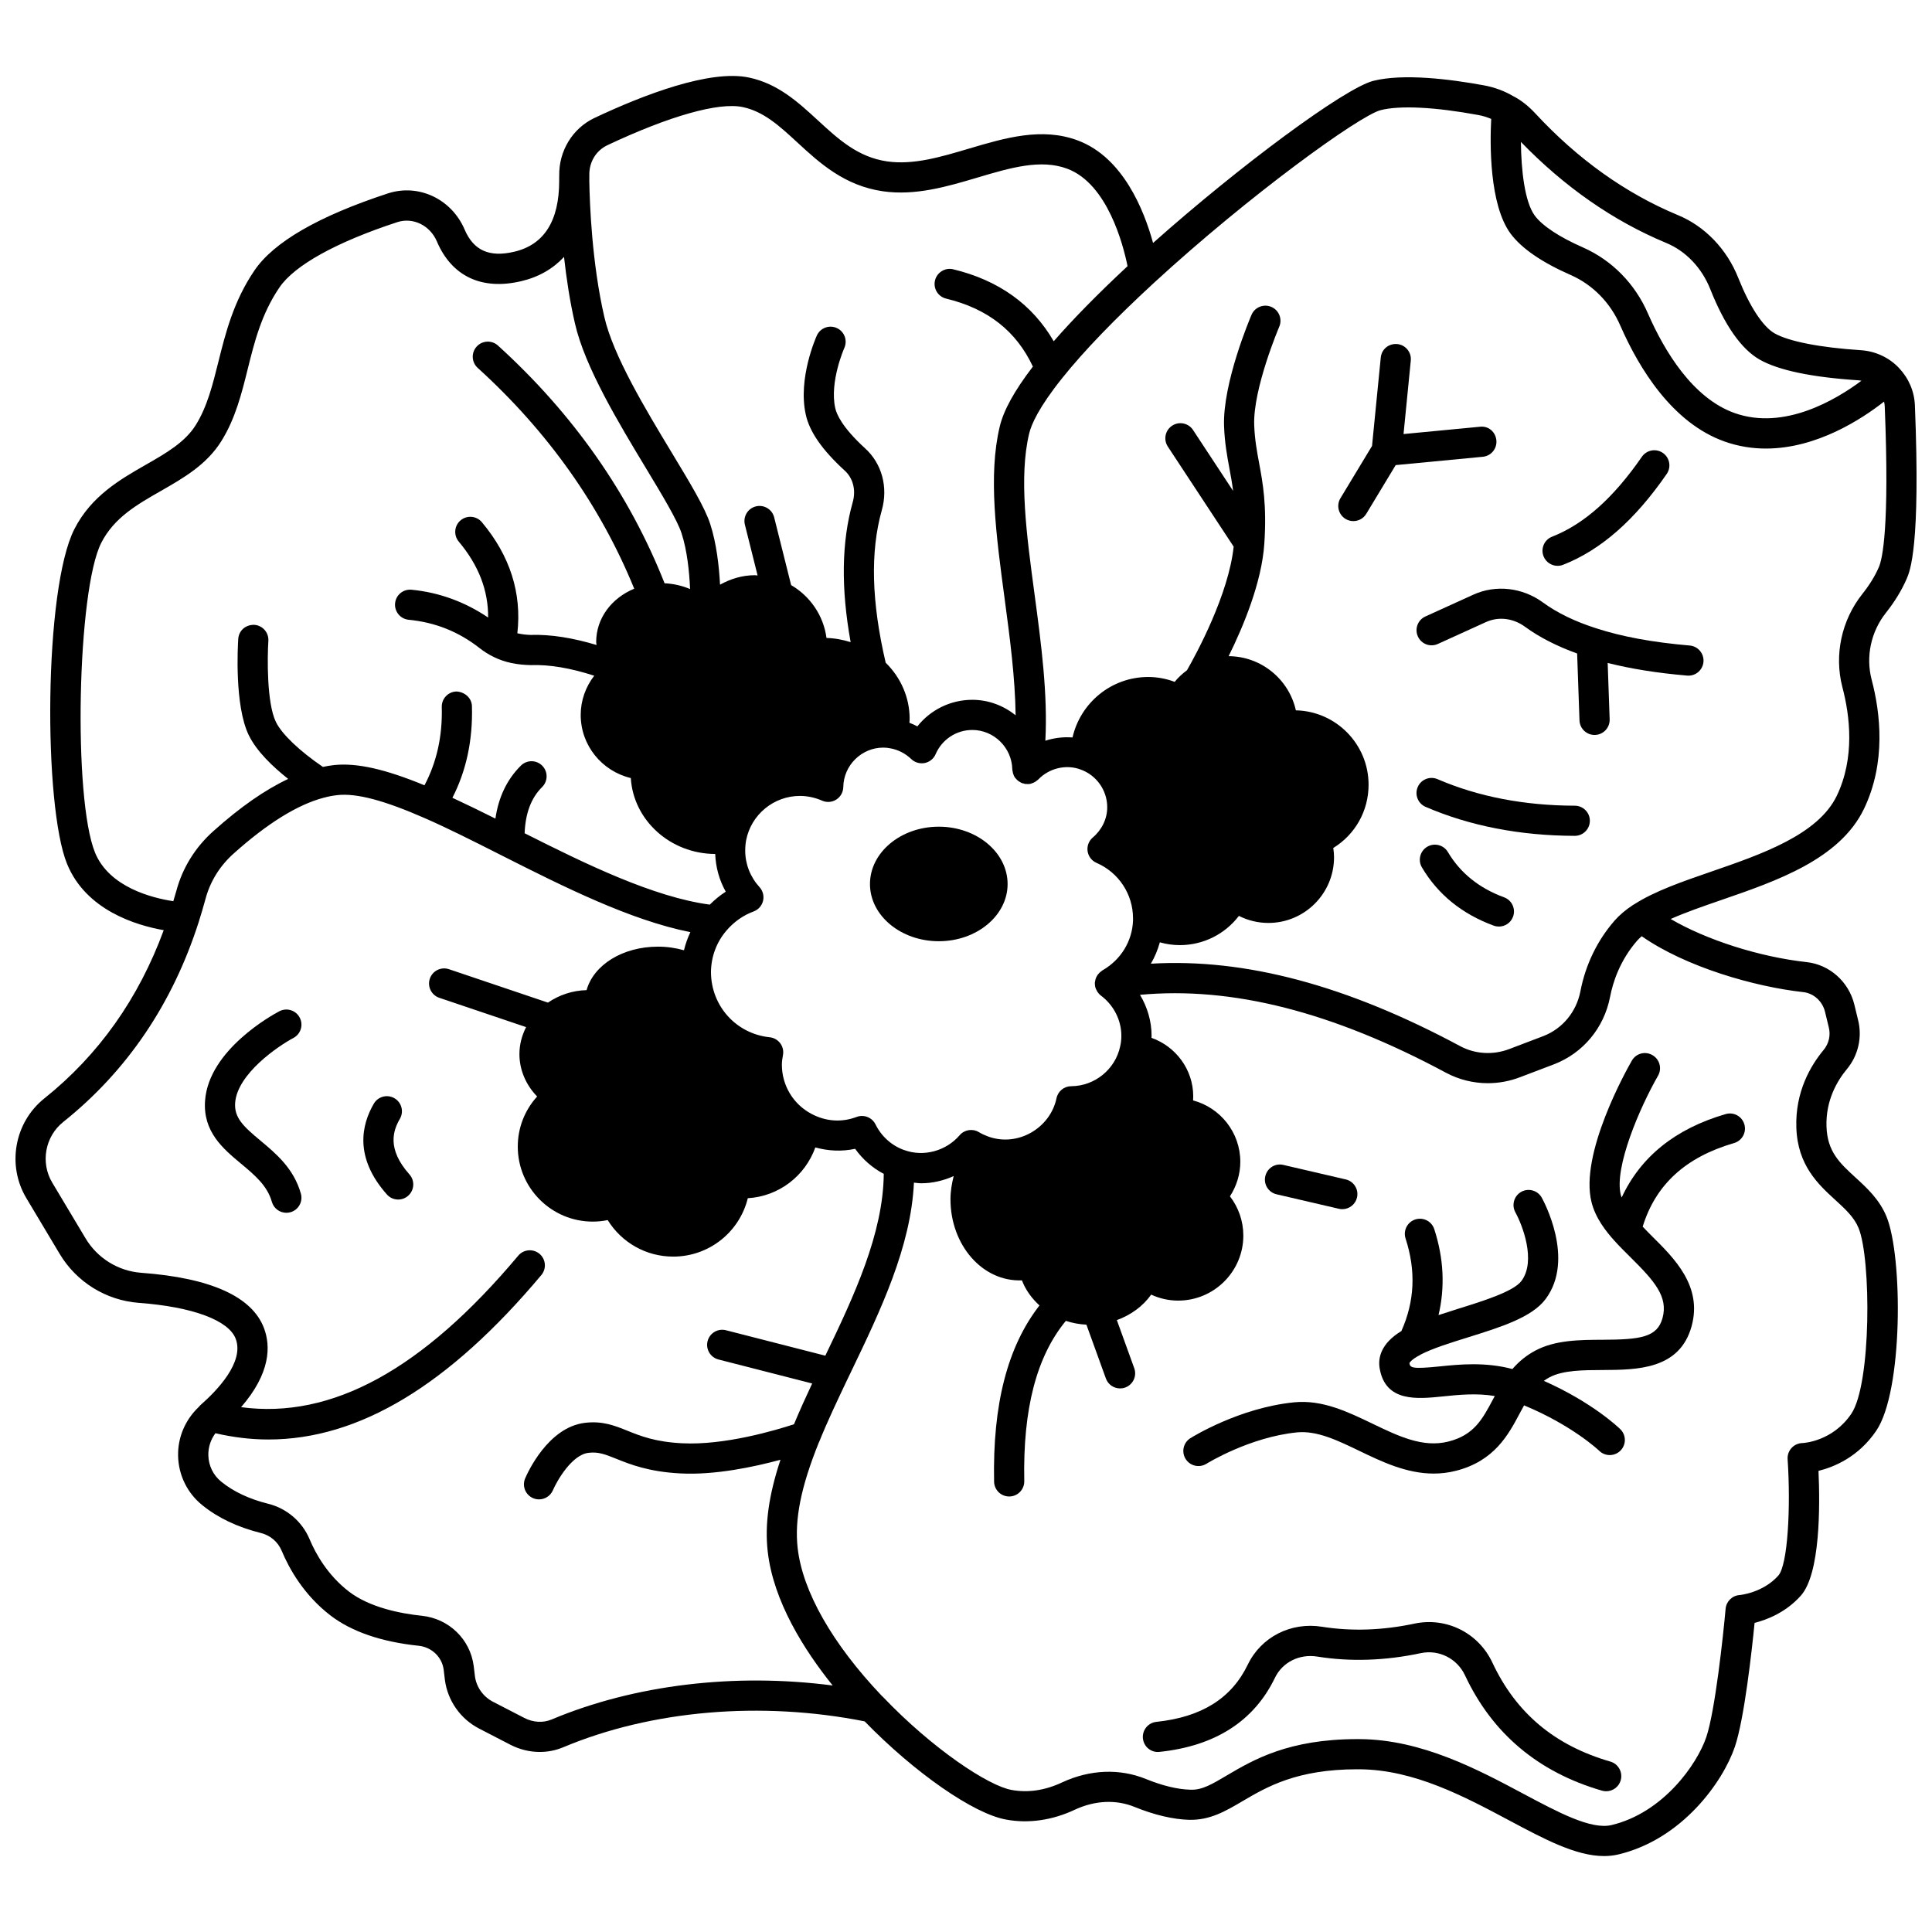
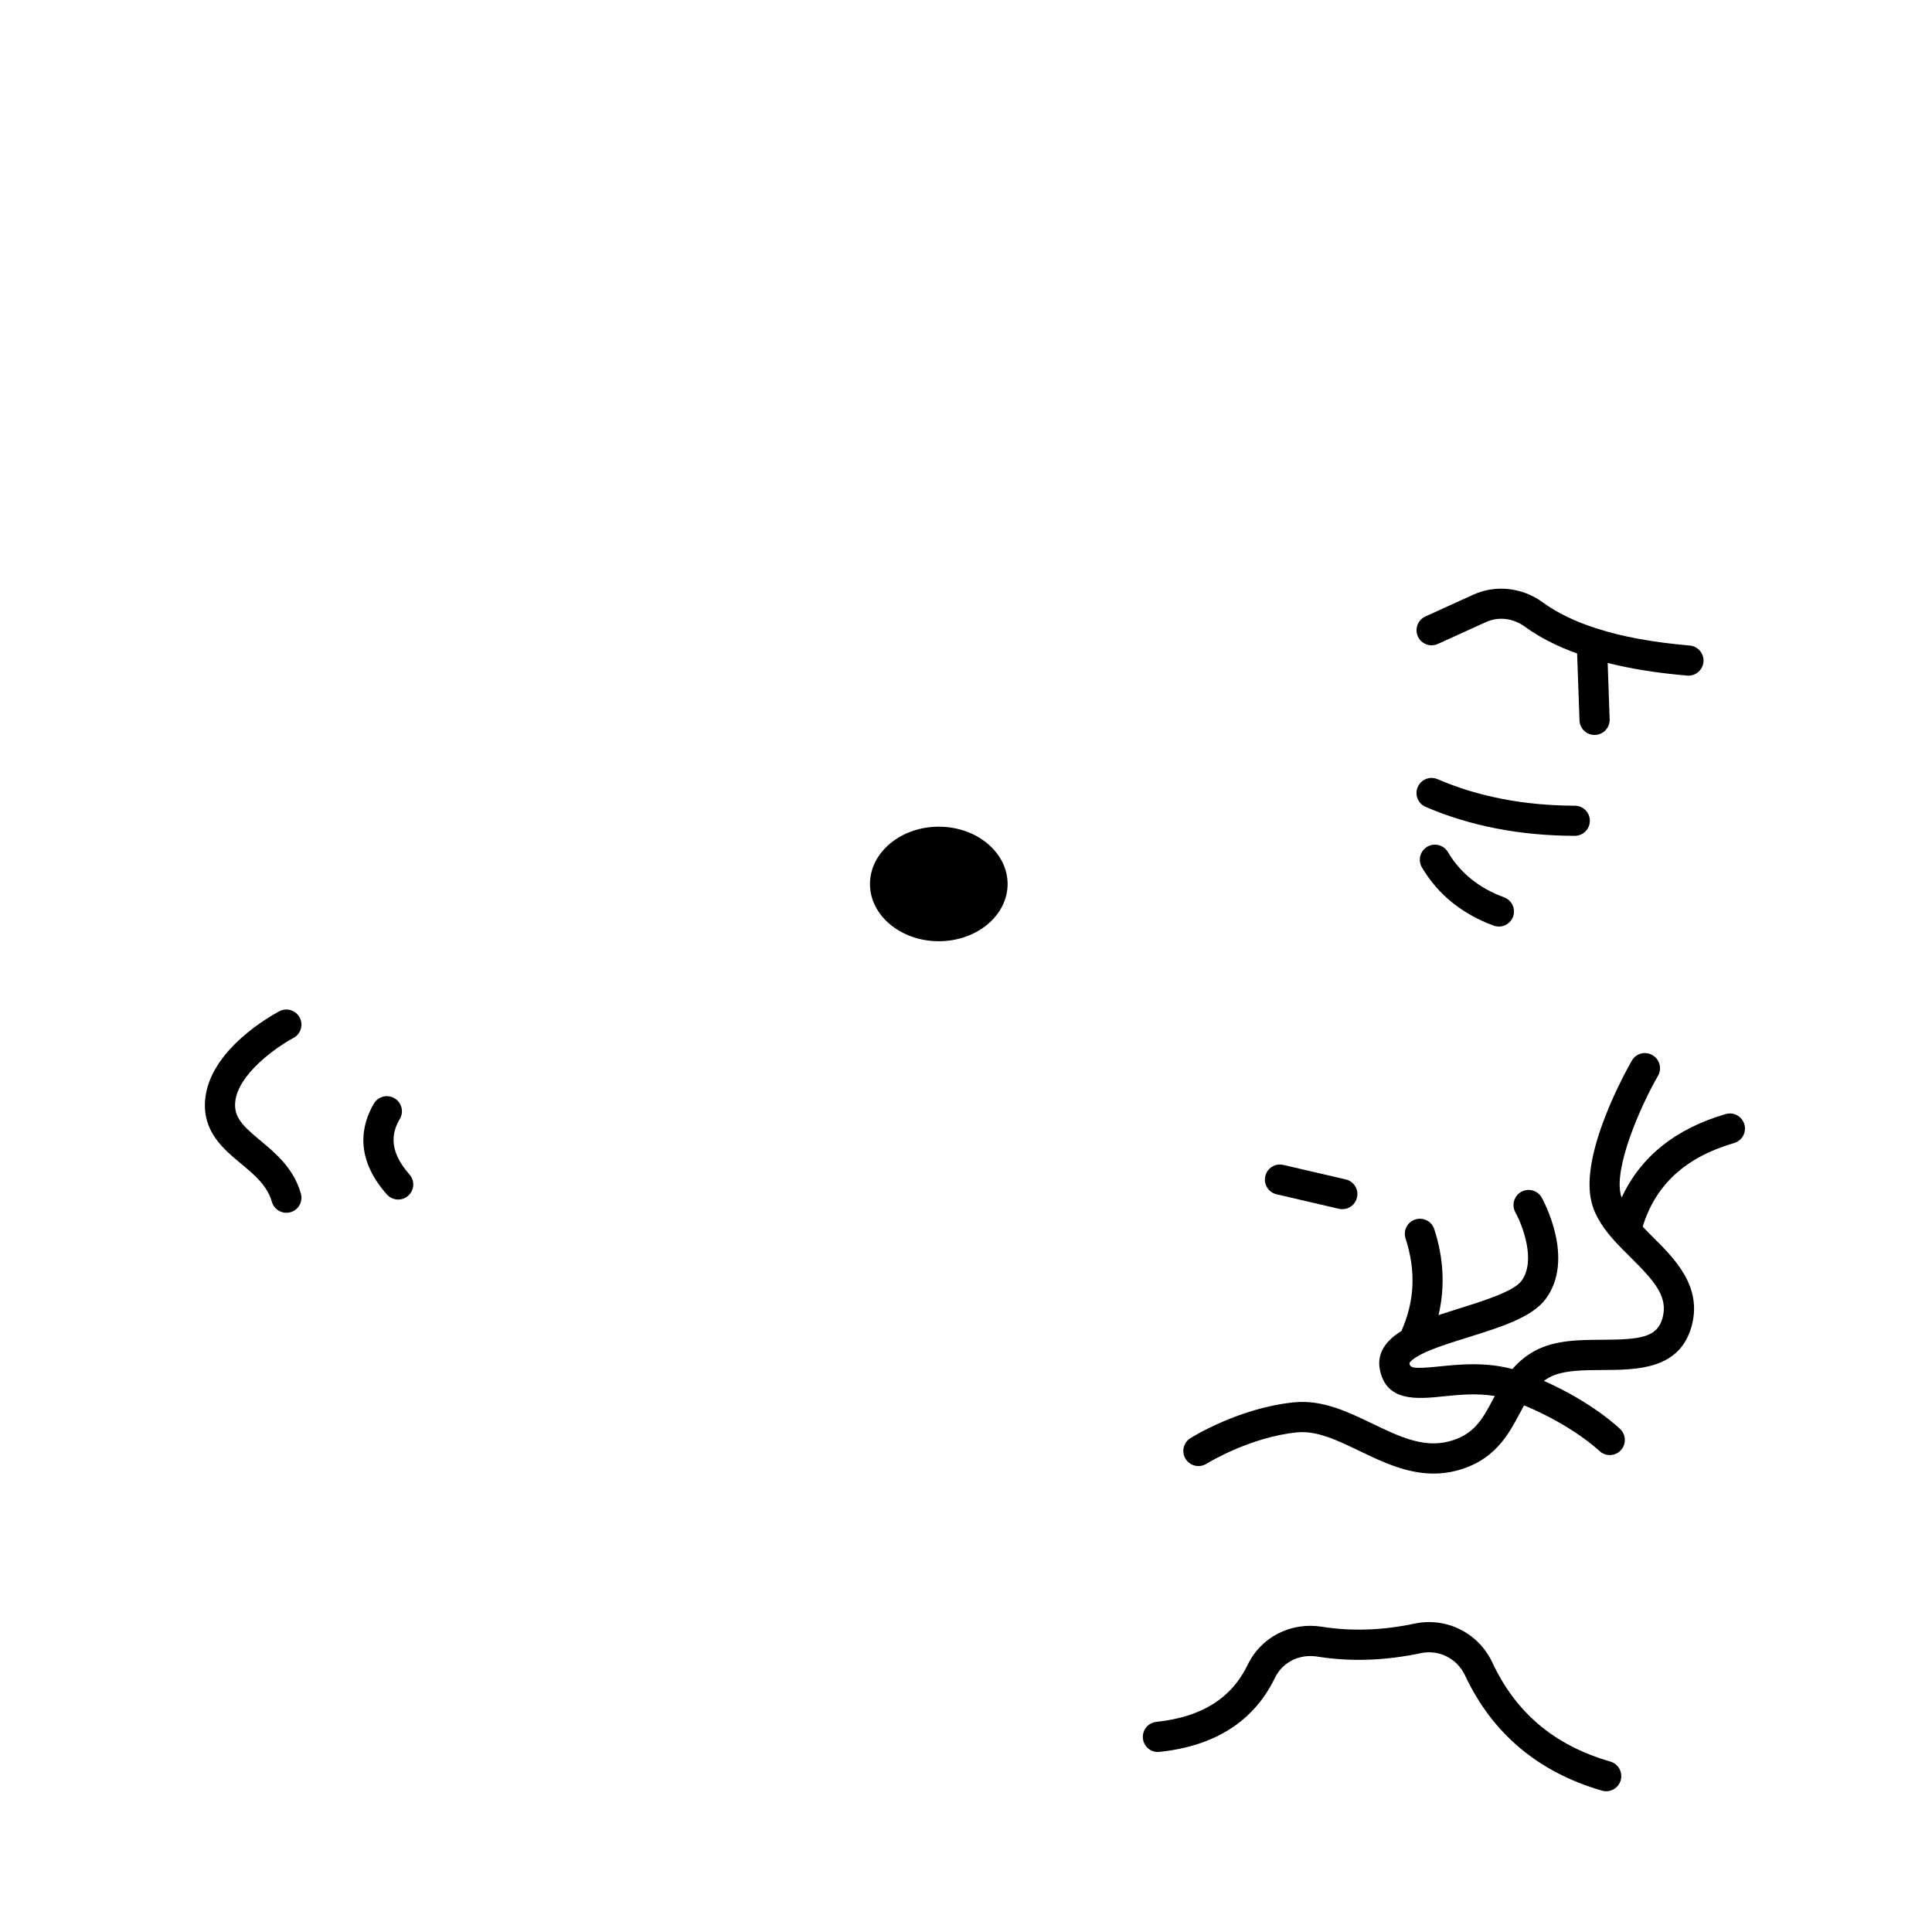
<svg xmlns="http://www.w3.org/2000/svg" width="800px" height="800px" version="1.1" viewBox="144 144 512 512">
  <defs>
    <clipPath id="a">
-       <path d="m148.09 164h503.81v472h-503.81z" />
-     </clipPath>
+       </clipPath>
  </defs>
  <path d="m392.79 363.08c-10.059 0-18.238 6.816-18.238 15.199 0 8.355 8.18 15.156 18.238 15.156 10.051 0 18.234-6.797 18.234-15.156-0.004-8.383-8.188-15.199-18.234-15.199z" />
  <g clip-path="url(#a)">
    <path d="m649.26 297.46c0.918-2.117 3.723-8.551 2.207-46.027-0.152-3.711-1.602-7.125-4.199-9.898-2.617-2.777-6.203-4.457-10.094-4.727-10.801-0.695-19.148-2.328-22.902-4.473-3.098-1.781-6.594-7.117-9.59-14.637-3.039-7.703-8.93-13.809-16.133-16.738-13.754-5.738-26.418-14.77-37.621-26.848-1.703-1.855-3.598-3.375-5.488-4.418-0.051-0.031-0.109-0.047-0.16-0.078-0.055-0.031-0.113-0.055-0.168-0.082-2.367-1.402-5.012-2.402-7.879-2.922-8.961-1.648-21.324-3.191-29.305-1.184-7.637 1.969-35.344 22.48-58.352 42.957-2.363-8.633-7.938-22.652-19.902-27.148-9.539-3.598-19.355-0.68-28.844 2.133-7.602 2.258-14.766 4.387-21.699 3.406-7.781-1.121-12.918-5.856-18.363-10.867-5.195-4.781-10.566-9.734-18.281-11.359-10.363-2.191-27.988 4.594-40.93 10.699-5.848 2.766-9.492 8.781-9.352 15.352 0 0.02-0.012 0.035-0.012 0.055v1.277c0 10.613-4.008 16.93-11.91 18.777-6.598 1.555-10.793-0.324-13.168-5.922-3.473-8.07-12.191-12.184-20.312-9.535-18.363 6.016-30.262 12.891-35.371 20.422-5.566 8.176-7.68 16.695-9.555 24.203-1.516 6.086-2.941 11.84-5.973 16.727-2.859 4.609-7.906 7.492-13.242 10.547-6.777 3.879-14.465 8.273-18.949 17.059-8.105 15.898-8.238 73.324-1.938 88.738 5 12.227 18.176 16.242 25.613 17.555-6.629 18.066-17.223 33.074-31.645 44.59-7.918 6.34-9.973 17.691-4.769 26.406l8.789 14.703c4.457 7.527 12.324 12.414 21.047 13.066 14.215 1.051 23.809 4.613 25.66 9.535 2.305 6.141-4.879 13.652-9.367 17.578-0.16 0.141-0.273 0.32-0.43 0.465-0.035 0.043-0.074 0.074-0.113 0.121-3.488 3.359-5.469 7.973-5.363 12.855 0.113 5.121 2.461 9.891 6.41 13.055 4.109 3.348 9.328 5.828 15.527 7.383 2.504 0.617 4.516 2.336 5.512 4.703 2.027 4.84 5.914 11.738 12.922 17.137 5.598 4.297 13.477 7.004 23.402 8.043 3.453 0.371 6.18 2.996 6.609 6.332l0.328 2.738c0.727 5.453 4.07 10.246 8.965 12.82l8.348 4.316c2.481 1.285 5.168 1.934 7.828 1.934 2.117 0 4.223-0.41 6.203-1.238 23.422-9.844 52.477-12.305 79.891-6.871 13.234 13.613 28.852 24.488 37.477 26.027 5.961 1.105 12.285 0.191 18.246-2.625 5.305-2.465 10.926-2.723 15.812-0.723 5.305 2.148 10.188 3.293 14.5 3.414 5.527 0.117 9.648-2.32 14.105-4.945 6.41-3.766 14.359-8.449 30.387-8.449 0.23 0 0.469 0 0.703 0.004 14.363 0.102 27.738 7.234 39.539 13.523 9.426 5.027 17.754 9.469 25.18 9.469 1.301 0 2.57-0.137 3.812-0.43 16.906-4.031 27.711-19.262 30.855-28.523 2.519-7.453 4.508-25.59 5.227-32.84 3.269-0.824 8.27-2.75 12.234-7.191 5.203-5.785 5.117-23.832 4.703-33.094 4.148-1.02 10.598-3.684 15.309-10.637 7.125-10.488 7.062-46.152 2.711-56.75-1.863-4.547-5.219-7.613-8.176-10.32-4.195-3.84-7.508-6.871-7.723-13.531-0.234-6.934 2.809-12.102 5.398-15.219 3.012-3.609 4.113-8.492 2.973-13.016l-1.004-4.144c-1.504-6.055-6.586-10.559-12.645-11.207-12.676-1.395-26.672-5.953-36.016-11.426 3.93-1.754 8.586-3.363 13.43-5.035 14.699-5.066 31.359-10.805 37.793-24.145 5.906-12.309 4.359-25.449 2.023-34.289-1.582-6.074-0.168-12.672 3.773-17.648 2.328-2.934 4.18-5.957 5.488-8.965zm-63.762-89.102c5.223 2.129 9.5 6.602 11.75 12.293 3.812 9.582 8.203 15.848 13.043 18.625 4.992 2.856 13.859 4.711 26.348 5.519 0.227 0.016 0.441 0.07 0.664 0.105-6.742 5.031-20.457 13.227-33.598 8.57-11.168-3.965-18.645-16.5-22.938-26.285-3.414-7.926-9.523-14.176-17.227-17.594-6.254-2.738-10.809-5.746-12.812-8.449-2.688-3.676-3.602-12.102-3.672-19.531 11.508 11.883 24.402 20.895 38.441 26.746zm-280.53-25.879c16.469-7.762 29.531-11.453 35.859-10.102 5.578 1.176 9.723 4.996 14.523 9.414 5.809 5.359 12.402 11.426 22.648 12.906 8.629 1.227 17.012-1.254 25.102-3.656 8.605-2.559 16.723-4.969 23.758-2.316 10.641 3.996 14.805 20.148 15.953 25.812-7.828 7.289-14.387 13.961-19.566 19.902-5.629-9.723-14.535-16.156-26.637-19.074-2.106-0.527-4.301 0.801-4.824 2.945-0.52 2.144 0.801 4.305 2.945 4.824 11.066 2.676 18.586 8.609 22.996 18.016-4.871 6.352-7.769 11.586-8.793 15.926-3.082 12.941-0.945 28.852 1.316 45.691 1.391 10.352 2.777 20.922 2.902 30.785-3.18-2.535-7.156-4.094-11.488-4.094-5.758 0-11.082 2.66-14.555 7.043-0.68-0.379-1.391-0.668-2.106-0.957 0.016-0.352 0.062-0.691 0.062-1.047 0-5.59-2.316-10.926-6.352-14.875-3.762-16.145-4.117-29.375-1.039-40.363 1.75-6.129 0.027-12.457-4.461-16.488-6.07-5.559-7.535-9.047-7.875-10.66-1.527-6.969 2.383-15.812 2.418-15.902 0.902-2.012 0.004-4.379-2.008-5.281-2.023-0.906-4.379-0.008-5.281 1.996-0.207 0.457-5.043 11.316-2.945 20.863 0.953 4.551 4.32 9.418 10.316 14.91 2.231 2 3.051 5.203 2.141 8.387-2.969 10.586-3.129 22.797-0.551 37.09-2.059-0.633-4.199-1.059-6.398-1.105-0.789-5.984-4.371-11.09-9.371-14.012l-4.496-17.953c-0.535-2.144-2.707-3.438-4.852-2.906-2.141 0.535-3.441 2.707-2.906 4.852l3.367 13.453c-0.246-0.008-0.484-0.066-0.73-0.066-3.285 0-6.426 0.945-9.223 2.512-0.262-4.926-0.941-10.969-2.609-16.098-1.41-4.359-5.301-10.805-10.23-18.961-6.906-11.43-15.492-25.652-17.832-35.926-3.281-14.227-3.875-29.969-3.977-36.012l0.008-1.293c0-0.023-0.012-0.043-0.012-0.066 0-0.02 0.012-0.039 0.012-0.059-0.109-3.519 1.727-6.602 4.789-8.055zm125.34 165.43c4.254 1.488 7.117 5.516 7.117 10.02 0 3.039-1.395 5.961-3.828 8.023-1.055 0.895-1.574 2.266-1.371 3.641 0.203 1.367 1.102 2.531 2.371 3.082 5.871 2.539 9.664 8.301 9.664 14.684l0.004 0.543c-0.188 5.508-3.219 10.461-8.109 13.258-0.039 0.02-0.066 0.055-0.105 0.078-0.062 0.039-0.117 0.094-0.18 0.137-0.332 0.23-0.621 0.508-0.863 0.824-0.055 0.07-0.117 0.133-0.168 0.207-0.246 0.367-0.43 0.77-0.543 1.199-0.027 0.102-0.035 0.195-0.055 0.297-0.031 0.164-0.078 0.32-0.094 0.488-0.016 0.281 0.012 0.559 0.051 0.832 0.004 0.027-0.008 0.051-0.004 0.078 0 0.008 0.008 0.016 0.008 0.023 0.082 0.473 0.27 0.91 0.512 1.32 0.047 0.082 0.098 0.16 0.148 0.238 0.242 0.355 0.527 0.688 0.883 0.953 3.398 2.535 5.426 6.523 5.426 10.668 0 0.984-0.094 1.859-0.312 2.777-1.277 6.098-6.738 10.543-12.98 10.578-1.887 0.008-3.512 1.336-3.894 3.184-1.648 7.879-10.219 13.012-18.125 10.145-0.914-0.34-1.723-0.723-2.465-1.164-1.672-1.004-3.82-0.645-5.082 0.824-3.598 4.188-9.52 5.809-14.668 3.938-0.023-0.008-0.051-0.012-0.074-0.02h-0.004c-3.246-1.152-5.992-3.621-7.547-6.785-0.688-1.406-2.102-2.238-3.586-2.238-0.473 0-0.953 0.082-1.414 0.258-4.059 1.547-8.281 1.145-11.891-0.766-4.891-2.547-7.926-7.562-7.926-13.086 0-0.848 0.141-1.73 0.293-2.559 0.203-1.09-0.062-2.227-0.73-3.117-0.668-0.891-1.68-1.465-2.785-1.582-8.879-0.918-15.57-8.285-15.57-17.352 0.066-4.086 1.488-7.871 4.121-10.941 1.961-2.293 4.438-4.039 7.172-5.043 1.25-0.457 2.191-1.512 2.508-2.805 0.316-1.297-0.035-2.664-0.934-3.648-2.441-2.676-3.789-6.102-3.789-9.656 0-0.934 0.082-1.898 0.246-2.793 1.332-6.789 7.332-11.723 14.266-11.723 1.961 0 3.992 0.438 5.875 1.258 1.215 0.539 2.637 0.43 3.766-0.301 1.125-0.723 1.816-1.965 1.836-3.301 0.082-5.766 4.84-10.457 10.594-10.457 0.609 0 1.188 0.051 1.832 0.18 2.09 0.367 4.031 1.359 5.598 2.863 0.945 0.91 2.285 1.285 3.562 1.039 1.285-0.262 2.363-1.137 2.883-2.34 1.676-3.902 5.488-6.418 9.723-6.418 5.731 0 10.48 4.684 10.598 10.438 0.004 0.207 0.066 0.398 0.105 0.602 0.023 0.137 0.031 0.266 0.066 0.395 0.125 0.449 0.312 0.867 0.574 1.238 0.031 0.047 0.078 0.078 0.117 0.125 0.246 0.32 0.543 0.594 0.883 0.828 0.121 0.082 0.242 0.145 0.371 0.211 0.145 0.078 0.273 0.184 0.43 0.242 0.184 0.07 0.379 0.082 0.566 0.129 0.09 0.02 0.16 0.078 0.25 0.098 0.047 0.008 0.094-0.012 0.141-0.004 0.473 0.059 0.945 0.051 1.402-0.055 0.062-0.016 0.121-0.051 0.18-0.066 0.387-0.113 0.746-0.281 1.086-0.504 0.117-0.074 0.211-0.16 0.32-0.246 0.129-0.105 0.273-0.18 0.387-0.301 2.898-3.023 7.379-4.07 11.164-2.672zm-261.13 22.023c-5.848-14.316-4.731-69.555 1.66-82.082 3.402-6.656 9.422-10.102 15.797-13.746 5.965-3.414 12.141-6.941 16.066-13.273 3.695-5.953 5.348-12.594 6.941-19.008 1.789-7.199 3.641-14.641 8.41-21.641 3.977-5.871 15.074-12.02 31.234-17.312 4.156-1.355 8.66 0.84 10.48 5.082 3.938 9.27 11.879 13.027 22.344 10.566 4.668-1.09 8.449-3.305 11.363-6.43 0.625 5.644 1.539 11.766 2.902 17.656 2.625 11.52 11.582 26.355 18.773 38.27 4.289 7.102 8.34 13.816 9.469 17.297 1.496 4.59 2.062 10.266 2.262 14.793-2.129-0.895-4.438-1.426-6.758-1.527-9.344-23.645-24.156-44.844-44.156-63.004-1.629-1.477-4.16-1.367-5.644 0.273-1.484 1.633-1.363 4.164 0.273 5.644 18.656 16.941 32.555 36.633 41.48 58.52-6.031 2.496-10.082 7.863-10.082 14.133 0 0.266 0.082 0.52 0.098 0.785-6.297-1.883-12.086-2.836-17.516-2.668-1.164-0.031-2.332-0.18-3.469-0.434 1.203-10.621-1.922-20.516-9.402-29.441-1.418-1.684-3.934-1.914-5.633-0.496-1.691 1.414-1.914 3.938-0.496 5.633 5.285 6.309 7.832 12.945 7.789 20.129-6.082-4.098-12.863-6.641-20.289-7.367-2.231-0.207-4.156 1.391-4.371 3.586-0.215 2.195 1.395 4.156 3.586 4.371 7.086 0.691 13.246 3.156 18.824 7.523 1.172 0.922 2.461 1.727 3.789 2.367 2.981 1.465 6.269 2.07 9.805 2.129 4.988-0.168 10.547 0.797 16.77 2.812-2.266 2.941-3.582 6.551-3.582 10.383 0 8.086 5.602 14.895 13.277 16.738 0.688 11.176 10.449 20.07 22.367 20.121 0.141 3.519 1.074 6.938 2.797 9.992-1.535 0.965-2.926 2.148-4.238 3.43-14.91-1.996-32.836-10.738-49.066-18.918 0.211-5.242 1.684-9.316 4.644-12.25 1.566-1.555 1.578-4.082 0.023-5.652-1.551-1.566-4.082-1.582-5.652-0.023-3.68 3.644-5.934 8.355-6.754 14.047-3.918-1.969-7.719-3.809-11.398-5.519 3.672-7.141 5.426-15.277 5.176-24.281-0.062-2.207-1.953-3.785-4.109-3.887-2.207 0.062-3.945 1.906-3.887 4.109 0.219 7.789-1.387 14.715-4.578 20.75-10.43-4.301-17.93-5.988-23.945-5.363-1.062 0.121-2.039 0.293-2.984 0.488-6.156-4.195-10.879-8.68-12.445-11.906-2.465-5.039-2.277-17.227-2.004-21.492 0.145-2.203-1.527-4.106-3.731-4.25-2.297-0.066-4.102 1.527-4.25 3.731-0.117 1.785-1.035 17.688 2.797 25.52 2.059 4.242 6.34 8.336 10.438 11.582-6.141 2.891-12.656 7.418-19.734 13.75-4.863 4.305-8.293 9.84-9.914 15.953-0.25 0.902-0.535 1.801-0.797 2.699-5.519-0.836-16.977-3.656-20.75-12.891zm121 229.75c-2.254 0.949-4.91 0.797-7.258-0.426l-8.328-4.301c-2.582-1.359-4.356-3.894-4.731-6.731l-0.328-2.727c-0.914-7.062-6.547-12.531-13.707-13.297-5.805-0.605-13.879-2.215-19.367-6.426-5.617-4.332-8.773-9.945-10.43-13.898-1.961-4.656-6.062-8.156-10.953-9.363-5.039-1.258-9.215-3.223-12.43-5.844-2.125-1.703-3.375-4.254-3.434-7.008-0.047-2.137 0.633-4.176 1.879-5.84 4.691 1.082 9.367 1.66 14.035 1.66 24.031 0 47.844-14.391 72.336-43.582 1.418-1.691 1.199-4.215-0.492-5.629-1.695-1.414-4.219-1.199-5.629 0.492-25.352 30.219-49.457 43.375-73.453 40.152 7.875-9.074 7.836-16.234 6.082-20.918-3.156-8.391-14.113-13.332-32.555-14.695-6.113-0.461-11.637-3.891-14.777-9.184l-8.797-14.711c-3.164-5.297-1.914-12.207 2.902-16.062 16.883-13.477 28.957-31.293 35.898-52.949 0.652-2.012 1.23-4.066 1.82-6.172 1.227-4.633 3.824-8.805 7.516-12.078 8.898-7.965 16.91-12.926 23.824-14.746 0.008-0.004 0.016-0.008 0.023-0.012 0.031-0.008 0.062 0 0.098-0.008 1.051-0.301 2.215-0.52 3.512-0.668 5.082-0.562 12.488 1.426 23.254 6.16 6.004 2.629 12.426 5.875 19.23 9.309l1.25 0.633c15.977 8.062 33.824 17.051 49.785 20.215-0.719 1.527-1.293 3.129-1.695 4.801-2.168-0.613-4.488-0.957-6.863-0.957-9.422 0-17.078 4.856-18.949 11.523-3.746 0.098-7.269 1.281-10.234 3.309l-26.234-8.855c-2.086-0.703-4.363 0.414-5.07 2.508-0.707 2.09 0.414 4.363 2.508 5.07l23.004 7.766c-1.129 2.223-1.77 4.637-1.77 7.156 0 4.184 1.723 8.176 4.695 11.234-3.273 3.598-5.133 8.285-5.133 13.277 0 10.961 8.914 19.879 19.875 19.879 1.336 0 2.656-0.137 3.953-0.406 3.711 5.977 10.191 9.68 17.359 9.68 9.539 0 17.578-6.535 19.773-15.473 8.266-0.5 15.18-5.902 17.898-13.457 3.394 0.938 6.984 1.133 10.551 0.363 1.977 2.793 4.598 5.074 7.582 6.644-0.145 15.793-7.816 32.227-15.488 48.18l-26.332-6.742c-2.129-0.555-4.32 0.742-4.867 2.883s0.742 4.32 2.883 4.867l24.832 6.359c-1.691 3.598-3.328 7.211-4.82 10.805-5.043 1.648-18.473 5.617-29.621 5.039-7.113-0.348-11.023-1.914-14.469-3.301-3.414-1.375-6.648-2.676-11.305-2.117-9.82 1.16-15.258 13.34-15.852 14.727-0.859 2.031 0.082 4.371 2.109 5.238 0.512 0.219 1.043 0.32 1.566 0.32 1.555 0 3.031-0.91 3.684-2.422 1.031-2.406 4.981-9.395 9.426-9.914 2.648-0.32 4.426 0.406 7.387 1.59 3.629 1.457 8.602 3.453 17.059 3.871 9.102 0.469 19.402-1.719 26.434-3.625-3.117 9.43-4.191 17.16-3.379 24.316 1.492 13.219 9.672 26.125 17.219 35.508-25.902-3.379-52.504-0.227-74.492 9.008zm337.46-187.59 1.008 4.16c0.531 2.086 0.023 4.324-1.355 5.977-3.481 4.184-7.566 11.152-7.242 20.594 0.316 10.023 5.859 15.094 10.312 19.168 2.68 2.453 4.992 4.57 6.18 7.457 3.352 8.164 3.406 41.371-1.93 49.223-4.981 7.359-12.684 7.75-12.98 7.758-1.086 0.027-2.121 0.5-2.856 1.305-0.738 0.805-1.109 1.875-1.039 2.965 0.852 12.629 0.062 28.039-2.473 30.859-4.109 4.602-10.211 5.148-10.25 5.148-1.961 0.137-3.535 1.68-3.711 3.637-0.633 7.121-2.785 27.109-5.121 34.016-2.473 7.281-11.48 20.055-25.117 23.305-5.438 1.285-14.141-3.387-23.387-8.312-11.992-6.394-26.91-14.352-43.238-14.465-0.258-0.004-0.516-0.004-0.77-0.004-18.203 0-27.57 5.516-34.434 9.559-3.883 2.285-6.672 4.027-9.828 3.844-3.363-0.09-7.305-1.043-11.711-2.824-6.957-2.84-14.848-2.535-22.215 0.887-4.531 2.133-9.051 2.805-13.422 2-6.109-1.086-20.883-10.828-34.078-24.656-0.105-0.113-0.219-0.215-0.336-0.312-13.062-13.758-20.961-27.641-22.258-39.125-0.859-7.606 0.875-16.25 5.629-28.02 0.004-0.012 0.012-0.02 0.02-0.031 0.012-0.027 0.031-0.047 0.043-0.074 0-0.004 0.004-0.004 0.004-0.008 2.156-5.367 4.715-10.75 7.414-16.43l0.984-2.043c7.848-16.328 15.918-33.152 16.719-50.238 0.645 0.059 1.277 0.168 1.926 0.168 3.008 0 5.914-0.703 8.609-1.902-0.504 1.988-0.852 4.035-0.852 6.137 0 12.152 8.5 21.918 18.934 21.492 0.965 2.531 2.59 4.777 4.652 6.652-8.465 10.879-12.434 26.195-12.027 46.707 0.043 2.184 1.824 3.918 4 3.918h0.078c2.211-0.043 3.961-1.871 3.918-4.078-0.383-19.16 3.266-33.051 11.02-42.461 1.742 0.574 3.574 0.914 5.449 1.008l5.16 14.254c0.586 1.629 2.125 2.641 3.758 2.641 0.453 0 0.91-0.074 1.359-0.238 2.078-0.75 3.152-3.047 2.402-5.117l-4.613-12.75c3.719-1.348 6.918-3.676 9.098-6.754 2.234 1.039 4.672 1.586 7.148 1.586 9.523 0 17.273-7.734 17.273-17.234 0-3.785-1.258-7.422-3.547-10.402 1.77-2.727 2.746-5.914 2.746-9.152 0-7.781-5.312-14.348-12.516-16.266 0.027-0.363 0.039-0.727 0.039-1.086 0-7.098-4.633-13.223-11.062-15.496 0.004-0.184 0.027-0.352 0.027-0.539 0-3.852-1.113-7.594-3.07-10.859 24.398-2.266 51.016 4.5 81.129 20.668 3.43 1.828 7.234 2.75 11.047 2.75 2.883 0 5.769-0.523 8.527-1.582l9.062-3.445c7.668-2.973 13.199-9.625 14.801-17.809 0.75-3.918 2.609-9.699 7.211-14.969 0.332-0.379 0.746-0.766 1.18-1.145 11.703 8.176 29.93 13.395 42.832 14.816 2.734 0.305 5.043 2.391 5.738 5.172zm9.863-110.63c-5.5 6.941-7.461 16.156-5.25 24.652 1.996 7.562 3.356 18.691-1.492 28.793-4.988 10.328-19.973 15.496-33.195 20.055-7.746 2.668-15.047 5.203-20.434 8.656-0.027 0.012-0.051 0.027-0.074 0.043-0.082 0.055-0.188 0.102-0.273 0.152-2 1.316-3.664 2.731-4.934 4.195-4.562 5.227-7.684 11.695-9.027 18.699-1.066 5.457-4.746 9.902-9.812 11.863l-9.047 3.441c-4.273 1.629-8.992 1.359-12.957-0.75-30.082-16.152-57.051-23.352-82.016-21.871 1.035-1.762 1.824-3.668 2.379-5.664 1.723 0.488 3.504 0.742 5.293 0.742 6.234 0 11.984-2.93 15.656-7.746 2.414 1.219 5.082 1.867 7.816 1.867 9.59 0 17.395-7.805 17.395-17.398 0-0.805-0.066-1.629-0.203-2.465 5.781-3.543 9.359-9.797 9.359-16.766 0-10.723-8.602-19.477-19.27-19.715-1.82-8.172-9.117-14.305-17.816-14.352 3.945-7.984 8.766-19.586 9.453-29.762 0.699-10.266-0.406-16.211-1.383-21.449-0.586-3.18-1.148-6.184-1.293-10-0.359-9.645 6.57-25.945 6.637-26.105 0.871-2.027-0.07-4.379-2.098-5.25-2.016-0.863-4.379 0.066-5.25 2.094-0.316 0.734-7.711 18.113-7.277 29.562 0.164 4.402 0.805 7.836 1.418 11.16 0.352 1.887 0.703 3.805 0.98 5.945l-10.621-16.137c-1.207-1.844-3.684-2.359-5.539-1.141-1.844 1.211-2.356 3.691-1.141 5.539l17.445 26.516c-1.34 12.688-9.852 28.359-12.371 32.758-1.199 0.895-2.316 1.898-3.258 3.074-2.277-0.855-4.633-1.289-7.031-1.289-9.781 0-17.953 6.871-20.043 16.023-2.426-0.18-4.879 0.113-7.199 0.863 0.66-12.297-1.09-25.621-2.836-38.602-2.164-16.082-4.203-31.277-1.461-42.781 0.574-2.441 2.57-6.984 8.785-14.738 5.691-7.129 13.879-15.625 24.336-25.258 25.242-23.207 54.41-44.277 60.043-45.734 5.137-1.289 14.336-0.832 25.906 1.301 1.191 0.211 2.305 0.578 3.383 1.027-0.344 6.617-0.52 22.66 5.109 30.367 2.914 3.941 8.316 7.656 16.027 11.031 5.84 2.59 10.492 7.367 13.117 13.465 4.938 11.258 13.738 25.711 27.598 30.633 3.699 1.312 7.375 1.863 10.949 1.863 13.477 0 25.426-7.828 31.309-12.445 0.102 0.438 0.168 0.879 0.184 1.332 1.301 32.172-0.652 40.445-1.555 42.52-1.02 2.371-2.508 4.785-4.422 7.184z" />
  </g>
  <path d="m221.76 419.07c1.949-1.035 2.695-3.449 1.66-5.406-1.027-1.949-3.445-2.695-5.398-1.668-1.906 1.008-18.656 10.219-19.672 23.629-0.633 8.293 4.777 12.809 9.559 16.789 3.559 2.973 6.922 5.777 8.137 10.078 0.496 1.758 2.098 2.91 3.844 2.91 0.363 0 0.727-0.047 1.09-0.152 2.125-0.598 3.359-2.809 2.754-4.934-1.887-6.672-6.574-10.586-10.707-14.035-4.488-3.742-7.008-6.055-6.707-10.047 0.59-7.664 11.348-14.988 15.441-17.164z" />
-   <path d="m249.97 440.51c1.113-1.906 0.473-4.356-1.434-5.465-1.902-1.113-4.356-0.469-5.465 1.434-3.246 5.555-5.273 14.238 3.461 24.066 0.789 0.891 1.887 1.344 2.988 1.344 0.945 0 1.895-0.332 2.656-1.012 1.652-1.469 1.801-3.996 0.332-5.641-6.027-6.777-4.336-11.648-2.539-14.727z" />
+   <path d="m249.97 440.51c1.113-1.906 0.473-4.356-1.434-5.465-1.902-1.113-4.356-0.469-5.465 1.434-3.246 5.555-5.273 14.238 3.461 24.066 0.789 0.891 1.887 1.344 2.988 1.344 0.945 0 1.895-0.332 2.656-1.012 1.652-1.469 1.801-3.996 0.332-5.641-6.027-6.777-4.336-11.648-2.539-14.727" />
  <path d="m482.3 460.5 16.52 3.84c0.305 0.074 0.609 0.105 0.91 0.105 1.816 0 3.461-1.246 3.891-3.09 0.5-2.152-0.836-4.297-2.988-4.797l-16.52-3.84c-2.148-0.531-4.301 0.832-4.797 2.988-0.504 2.144 0.832 4.293 2.984 4.793z" />
  <path d="m570.77 610.84c-14.777-4.273-25.008-12.859-31.277-26.242-3.676-7.852-12.148-12.102-20.609-10.332-8.453 1.805-16.707 2.082-24.508 0.844-8.242-1.328-16.145 2.676-19.691 10.012-4.316 8.961-12.246 13.926-24.242 15.191-2.195 0.23-3.785 2.195-3.559 4.394 0.23 2.191 2.164 3.812 4.394 3.559 14.773-1.547 25.074-8.164 30.613-19.668 1.992-4.109 6.496-6.348 11.207-5.586 8.789 1.406 18.039 1.09 27.438-0.914 4.793-1.008 9.613 1.414 11.715 5.902 7.203 15.379 19.41 25.656 36.293 30.543 0.371 0.105 0.746 0.156 1.113 0.156 1.738 0 3.336-1.137 3.844-2.887 0.613-2.141-0.609-4.356-2.731-4.973z" />
  <path d="m576.46 425.07c-1.43 2.492-13.906 24.723-10.691 37.504 1.047 4.231 3.785 7.684 6.074 10.238 1.344 1.492 2.82 2.953 4.297 4.418 6.289 6.231 10 10.414 8.445 16.074-1.406 5.133-5.914 5.695-15.863 5.746-6.164 0.027-12.543 0.059-17.832 2.867-2.312 1.23-4.285 2.82-6.086 4.891-7.207-1.922-14.074-1.23-19.258-0.699-7.445 0.77-7.824 0.336-8.035-0.852 0.004-0.008 0.281-0.859 2.91-2.223 0.043-0.02 0.062-0.062 0.109-0.082 3.148-1.621 7.848-3.09 12.41-4.512 8.766-2.738 17.051-5.316 20.676-10.199 7.902-10.594-0.668-26.195-1.035-26.855-1.078-1.922-3.512-2.613-5.43-1.539-1.926 1.074-2.617 3.508-1.555 5.434 1.797 3.246 5.59 12.836 1.602 18.184-2.078 2.797-10.152 5.312-16.641 7.336-1.832 0.57-3.602 1.137-5.328 1.711 1.742-7.375 1.391-15-1.129-22.77-0.68-2.094-2.914-3.25-5.039-2.57-2.098 0.68-3.25 2.934-2.57 5.039 2.793 8.609 2.406 16.637-1.102 24.523-5.527 3.363-6.242 7.231-5.75 9.961 1.562 8.922 9.965 8.062 16.719 7.371 4.258-0.441 8.949-0.914 13.781-0.105-0.156 0.293-0.324 0.594-0.48 0.883-2.801 5.269-5.016 9.434-11.754 11.164-6.777 1.746-13.301-1.406-20.203-4.731-6.527-3.144-13.273-6.383-20.711-5.652-14.527 1.43-27 9.18-27.523 9.508-1.871 1.172-2.43 3.637-1.258 5.508 1.168 1.863 3.629 2.434 5.512 1.27 0.109-0.07 11.453-7.082 24.059-8.324 5.254-0.492 10.672 2.121 16.449 4.902 5.934 2.859 12.496 6.019 19.715 6.019 1.934 0 3.914-0.227 5.941-0.746 10.164-2.606 13.863-9.57 16.836-15.16 0.395-0.746 0.785-1.465 1.176-2.168 12.824 5.301 19.832 11.957 19.898 12.02 0.781 0.77 1.793 1.152 2.809 1.152 1.031 0 2.066-0.398 2.848-1.191 1.551-1.574 1.535-4.102-0.039-5.652-0.328-0.324-7.289-7.07-20.273-12.824 0.48-0.348 0.977-0.664 1.508-0.949 3.543-1.879 8.914-1.906 14.113-1.926 9.082-0.047 20.383-0.102 23.539-11.625 2.898-10.582-4.551-17.949-10.535-23.871-0.84-0.832-1.629-1.668-2.434-2.5 3.43-11.113 11.336-18.406 24.223-22.152 2.121-0.613 3.34-2.836 2.723-4.953-0.613-2.117-2.809-3.348-4.953-2.723-13.367 3.883-22.555 11.34-27.559 22.102-0.074-0.227-0.184-0.461-0.234-0.684-1.836-7.289 5.082-23.246 9.867-31.582 1.094-1.914 0.438-4.359-1.477-5.457-1.926-1.125-4.359-0.469-5.461 1.453z" />
-   <path d="m536.96 265.05c2.199-0.211 3.809-2.164 3.594-4.363-0.207-2.195-2.059-3.871-4.363-3.594l-20.238 1.934 1.922-19.473c0.219-2.199-1.391-4.156-3.582-4.375-2.305-0.195-4.16 1.391-4.375 3.582l-2.312 23.414-8.375 13.859c-1.141 1.891-0.531 4.348 1.359 5.488 0.645 0.391 1.359 0.574 2.062 0.574 1.355 0 2.676-0.688 3.426-1.93l7.797-12.91z" />
-   <path d="m556.78 293.95c0.488 0 0.984-0.09 1.465-0.277 10-3.93 18.98-11.809 27.457-24.078 1.25-1.816 0.797-4.305-1.02-5.566-1.824-1.25-4.305-0.801-5.566 1.02-7.547 10.926-15.332 17.855-23.805 21.184-2.055 0.809-3.066 3.129-2.254 5.188 0.621 1.566 2.129 2.531 3.723 2.531z" />
  <path d="m591.79 315.07c-9.809-0.844-17.887-2.328-24.723-4.547-5.625-1.789-10.391-4.094-14.164-6.856-5.434-3.984-12.492-4.777-18.414-2.09l-12.75 5.797c-2.012 0.914-2.898 3.281-1.984 5.293 0.906 2.004 3.258 2.914 5.293 1.984l12.746-5.793c3.352-1.523 7.234-1.047 10.383 1.262 3.836 2.801 8.488 5.152 13.781 7.066l0.625 17.723c0.074 2.16 1.848 3.859 3.992 3.859 0.051 0 0.098 0 0.145-0.004 2.207-0.078 3.93-1.926 3.856-4.133l-0.523-14.945c6.141 1.555 13.074 2.668 21.059 3.352 0.117 0.012 0.234 0.016 0.348 0.016 2.055 0 3.797-1.574 3.981-3.656 0.18-2.203-1.449-4.141-3.648-4.328z" />
  <path d="m561.34 357.52c-13.406-0.035-25.645-2.402-36.371-7.031-2.043-0.879-4.383 0.059-5.254 2.082-0.875 2.031 0.059 4.383 2.082 5.254 11.73 5.062 25.027 7.644 39.52 7.684h0.012c2.203 0 3.992-1.785 4-3.988 0.008-2.199-1.781-3.992-3.988-4z" />
  <path d="m542.6 381.8c-6.609-2.422-11.621-6.461-14.891-11.996-1.129-1.898-3.57-2.523-5.477-1.41-1.902 1.125-2.531 3.578-1.41 5.477 4.238 7.164 10.637 12.359 19.023 15.43 0.457 0.168 0.918 0.246 1.379 0.246 1.629 0 3.16-1.004 3.75-2.617 0.762-2.07-0.301-4.371-2.375-5.129z" />
</svg>